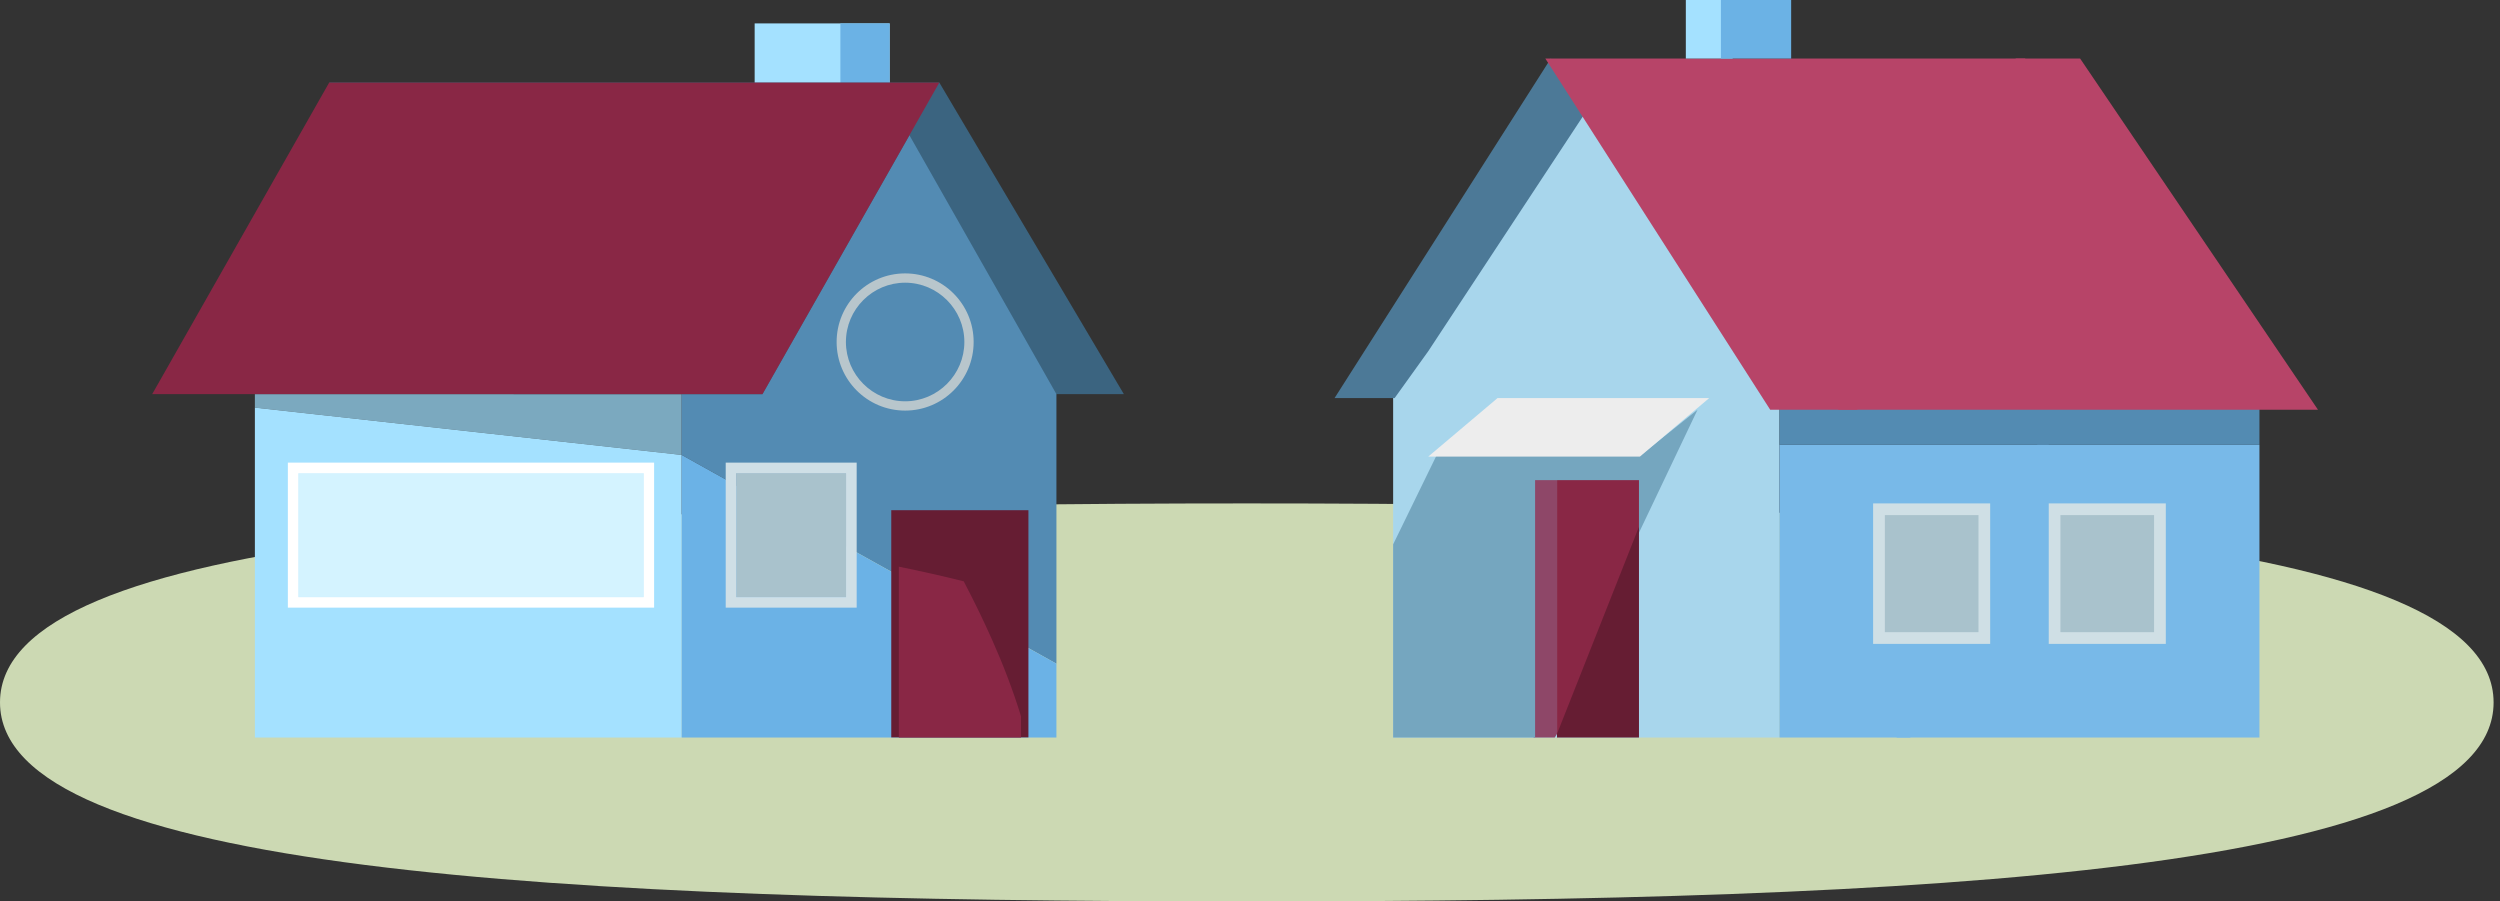
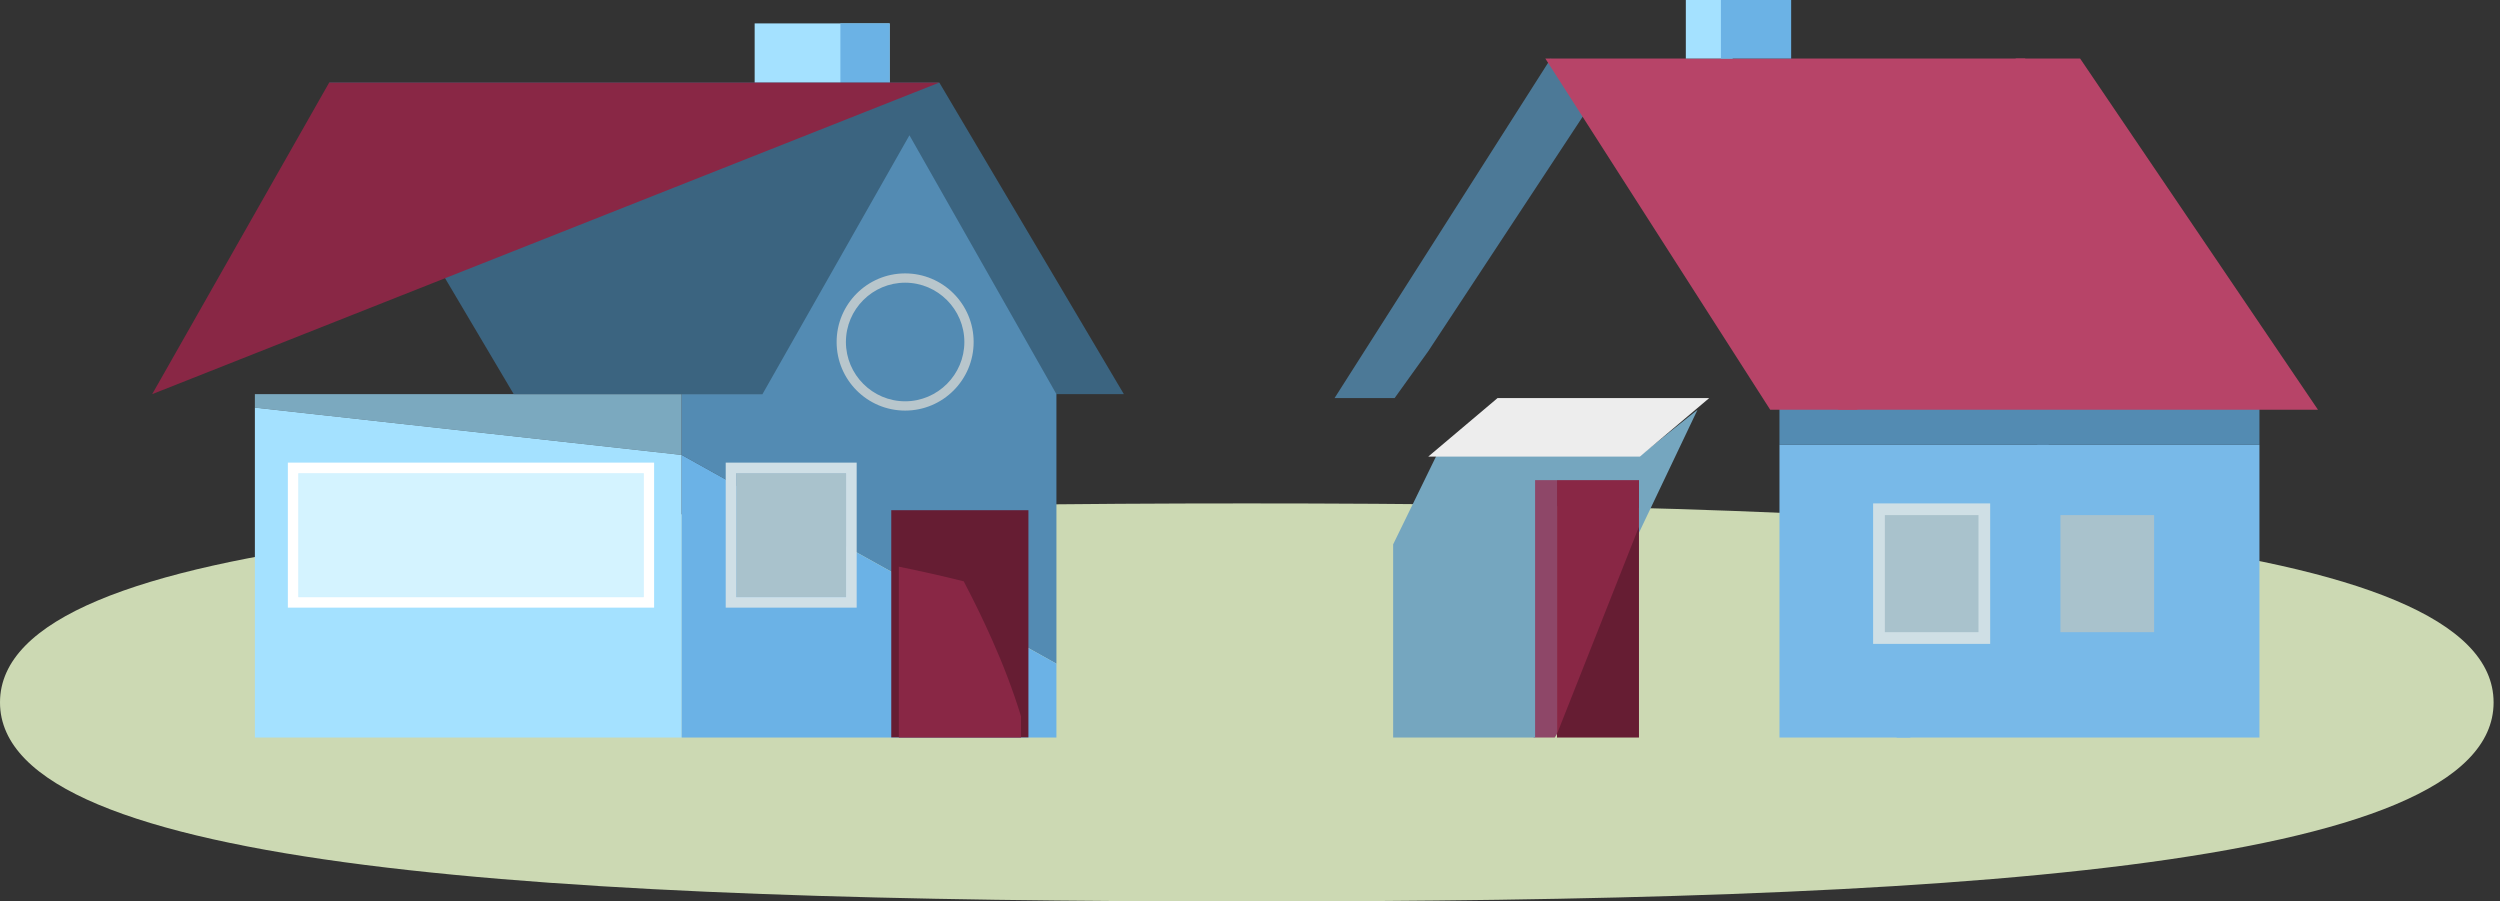
<svg xmlns="http://www.w3.org/2000/svg" fill="none" height="75" viewBox="0 0 208 75" width="208">
  <rect x="0" y="0" width="208" height="75" fill="#333333" stroke="none" />
  <clipPath id="a">
    <path d="m12.661 1.948h80.844v59.416h-80.844z" />
  </clipPath>
  <path d="m207.467 58.442c0 13.983-46.443 16.558-103.733 16.558-57.291 0-103.734-2.576-103.734-16.558 0-13.983 46.443-16.558 103.734-16.558 57.29 0 103.733 2.576 103.733 16.558z" fill="#ccd9b3" />
-   <path clip-rule="evenodd" d="m115.909 29.846 14.568-23.028 16.593 26.229h.982v28.317h-32.143z" fill="#a8d6ec" fill-rule="evenodd" />
  <path clip-rule="evenodd" d="m118.83 29.221 13.149-19.968-2.953-4.383-17.989 28.247h4.998z" fill="#4c7997" fill-rule="evenodd" />
  <path clip-rule="evenodd" d="m148.052 61.364v-24.351h22.402l-11.521 24.351z" fill="#78b9e8" fill-rule="evenodd" />
  <path clip-rule="evenodd" d="m187.986 37.013v24.351h-30.195l11.927-24.351z" fill="#78b9e8" fill-rule="evenodd" />
  <path clip-rule="evenodd" d="m136.363 39.935h-6.818v21.429l6.818-17.095z" fill="#892745" fill-rule="evenodd" />
-   <path d="m170.455 41.883h9.74v11.688h-9.74z" fill="#cfdfe5" />
  <path d="m155.843 41.883h9.74v11.688h-9.74z" fill="#cfdfe5" />
  <path clip-rule="evenodd" d="m129.545 39.935h-1.948v21.429h1.762l.186-.304z" fill="#8e4768" fill-rule="evenodd" />
  <path d="m171.428 42.857h7.792v9.74h-7.792z" fill="#a9c2cc" />
  <path d="m156.819 42.857h7.792v9.74h-7.792z" fill="#a9c2cc" />
  <g clip-rule="evenodd" fill-rule="evenodd">
    <path d="m119.604 37.719-3.695 7.573v16.072h11.811v-21.416h8.644v4.37l4.87-10.227-4.539 3.628z" fill="#75a6bf" />
    <path d="m136.363 43.831-6.818 17.222v.311h6.818z" fill="#661d33" />
    <path d="m187.986 37.013h-18.507l2.077-3.896h16.43z" fill="#538bb2" />
    <path d="m148.051 37.013v-3.896h24.351l-1.977 3.896z" fill="#538bb2" />
    <path d="m128.572 4.87h39.935l-13.987 29.221h-7.238z" fill="#b74468" />
    <path d="m167.716 4.87h5.35l19.79 29.221h-39.935z" fill="#b74468" />
    <path d="m118.833 37.987 5.766-4.87h17.61l-5.766 4.87z" fill="#ededed" />
    <path d="m144.157 0h-3.896v4.87h3.896z" fill="#a4e1ff" />
    <path d="m143.18 0h5.844v4.87h-5.844z" fill="#6bb2e5" />
  </g>
  <g clip-path="url(#a)">
    <path d="m21.206 32.794v1.121l35.511 3.936v-5.057z" fill="#7ba9bf" />
    <path d="m21.206 61.364h35.511v-23.513l-35.511-3.936z" fill="#a4e1ff" />
    <path d="m74.019 1.948h-11.232v5.012h11.232z" fill="#a4e1ff" />
    <path d="m74.019 1.948h-4.099v5.012h4.099z" fill="#6bb2e5" />
    <path d="m27.388 6.87h50.764l15.354 25.923h-50.764z" fill="#3b6480" />
    <path d="m87.895 32.794-12.229-21.539-12.229 21.539h-6.719v5.057l31.177 17.368z" fill="#538bb3" />
    <path d="m56.717 37.851v23.513h31.177v-6.144z" fill="#6bb2e6" />
    <path d="m85.565 42.448h-11.412v18.904h11.412z" fill="#661d33" />
-     <path d="m78.152 6.87h-50.764l-14.726 25.923h50.775z" fill="#892745" />
+     <path d="m78.152 6.87h-50.764l-14.726 25.923z" fill="#892745" />
    <path d="m53.548 39.364h-28.714v10.304h28.714z" fill="#d4f3ff" />
    <path d="m23.95 38.49v12.065h30.472v-12.065zm29.587 11.19h-28.703v-10.304h28.714v10.304z" fill="#fff" />
    <path d="m70.391 39.364h-9.138v10.304h9.138z" fill="#a9c2cc" />
    <path d="m60.379 38.49v12.065h10.896v-12.065zm10.012 11.19h-9.138v-10.304h9.138z" fill="#cfdfe6" />
    <path d="m75.307 22.747c-3.147 0-5.7 2.557-5.7 5.707 0 3.151 2.553 5.707 5.7 5.707 3.147 0 5.7-2.557 5.7-5.707 0-3.151-2.553-5.707-5.7-5.707zm-4.927 5.707c0-2.725 2.217-4.934 4.927-4.934s4.928 2.22 4.928 4.934c0 2.713-2.217 4.934-4.928 4.934s-4.927-2.22-4.927-4.934z" fill="#b8c6cc" />
    <g fill="#661d33">
      <path d="m80.19 48.368c.829 1.581 1.613 3.184 2.341 4.821.929 2.086 1.747 4.216 2.419 6.391v-9.934c-1.579-.449-3.169-.875-4.76-1.278z" />
      <path d="m84.949 49.646v-6.369h-7.548c.952 1.682 1.893 3.375 2.788 5.09 1.59.392 3.18.819 4.759 1.278z" />
      <path d="m77.401 43.278h-2.62v3.868c1.814.37 3.617.785 5.409 1.222-.896-1.716-1.825-3.409-2.788-5.09z" />
    </g>
    <path d="m80.19 48.368c-1.792-.449-3.595-.852-5.409-1.222v14.218h10.168v-1.772c-.672-2.175-1.49-4.317-2.419-6.391-.728-1.637-1.512-3.24-2.341-4.821z" fill="#892745" />
  </g>
</svg>